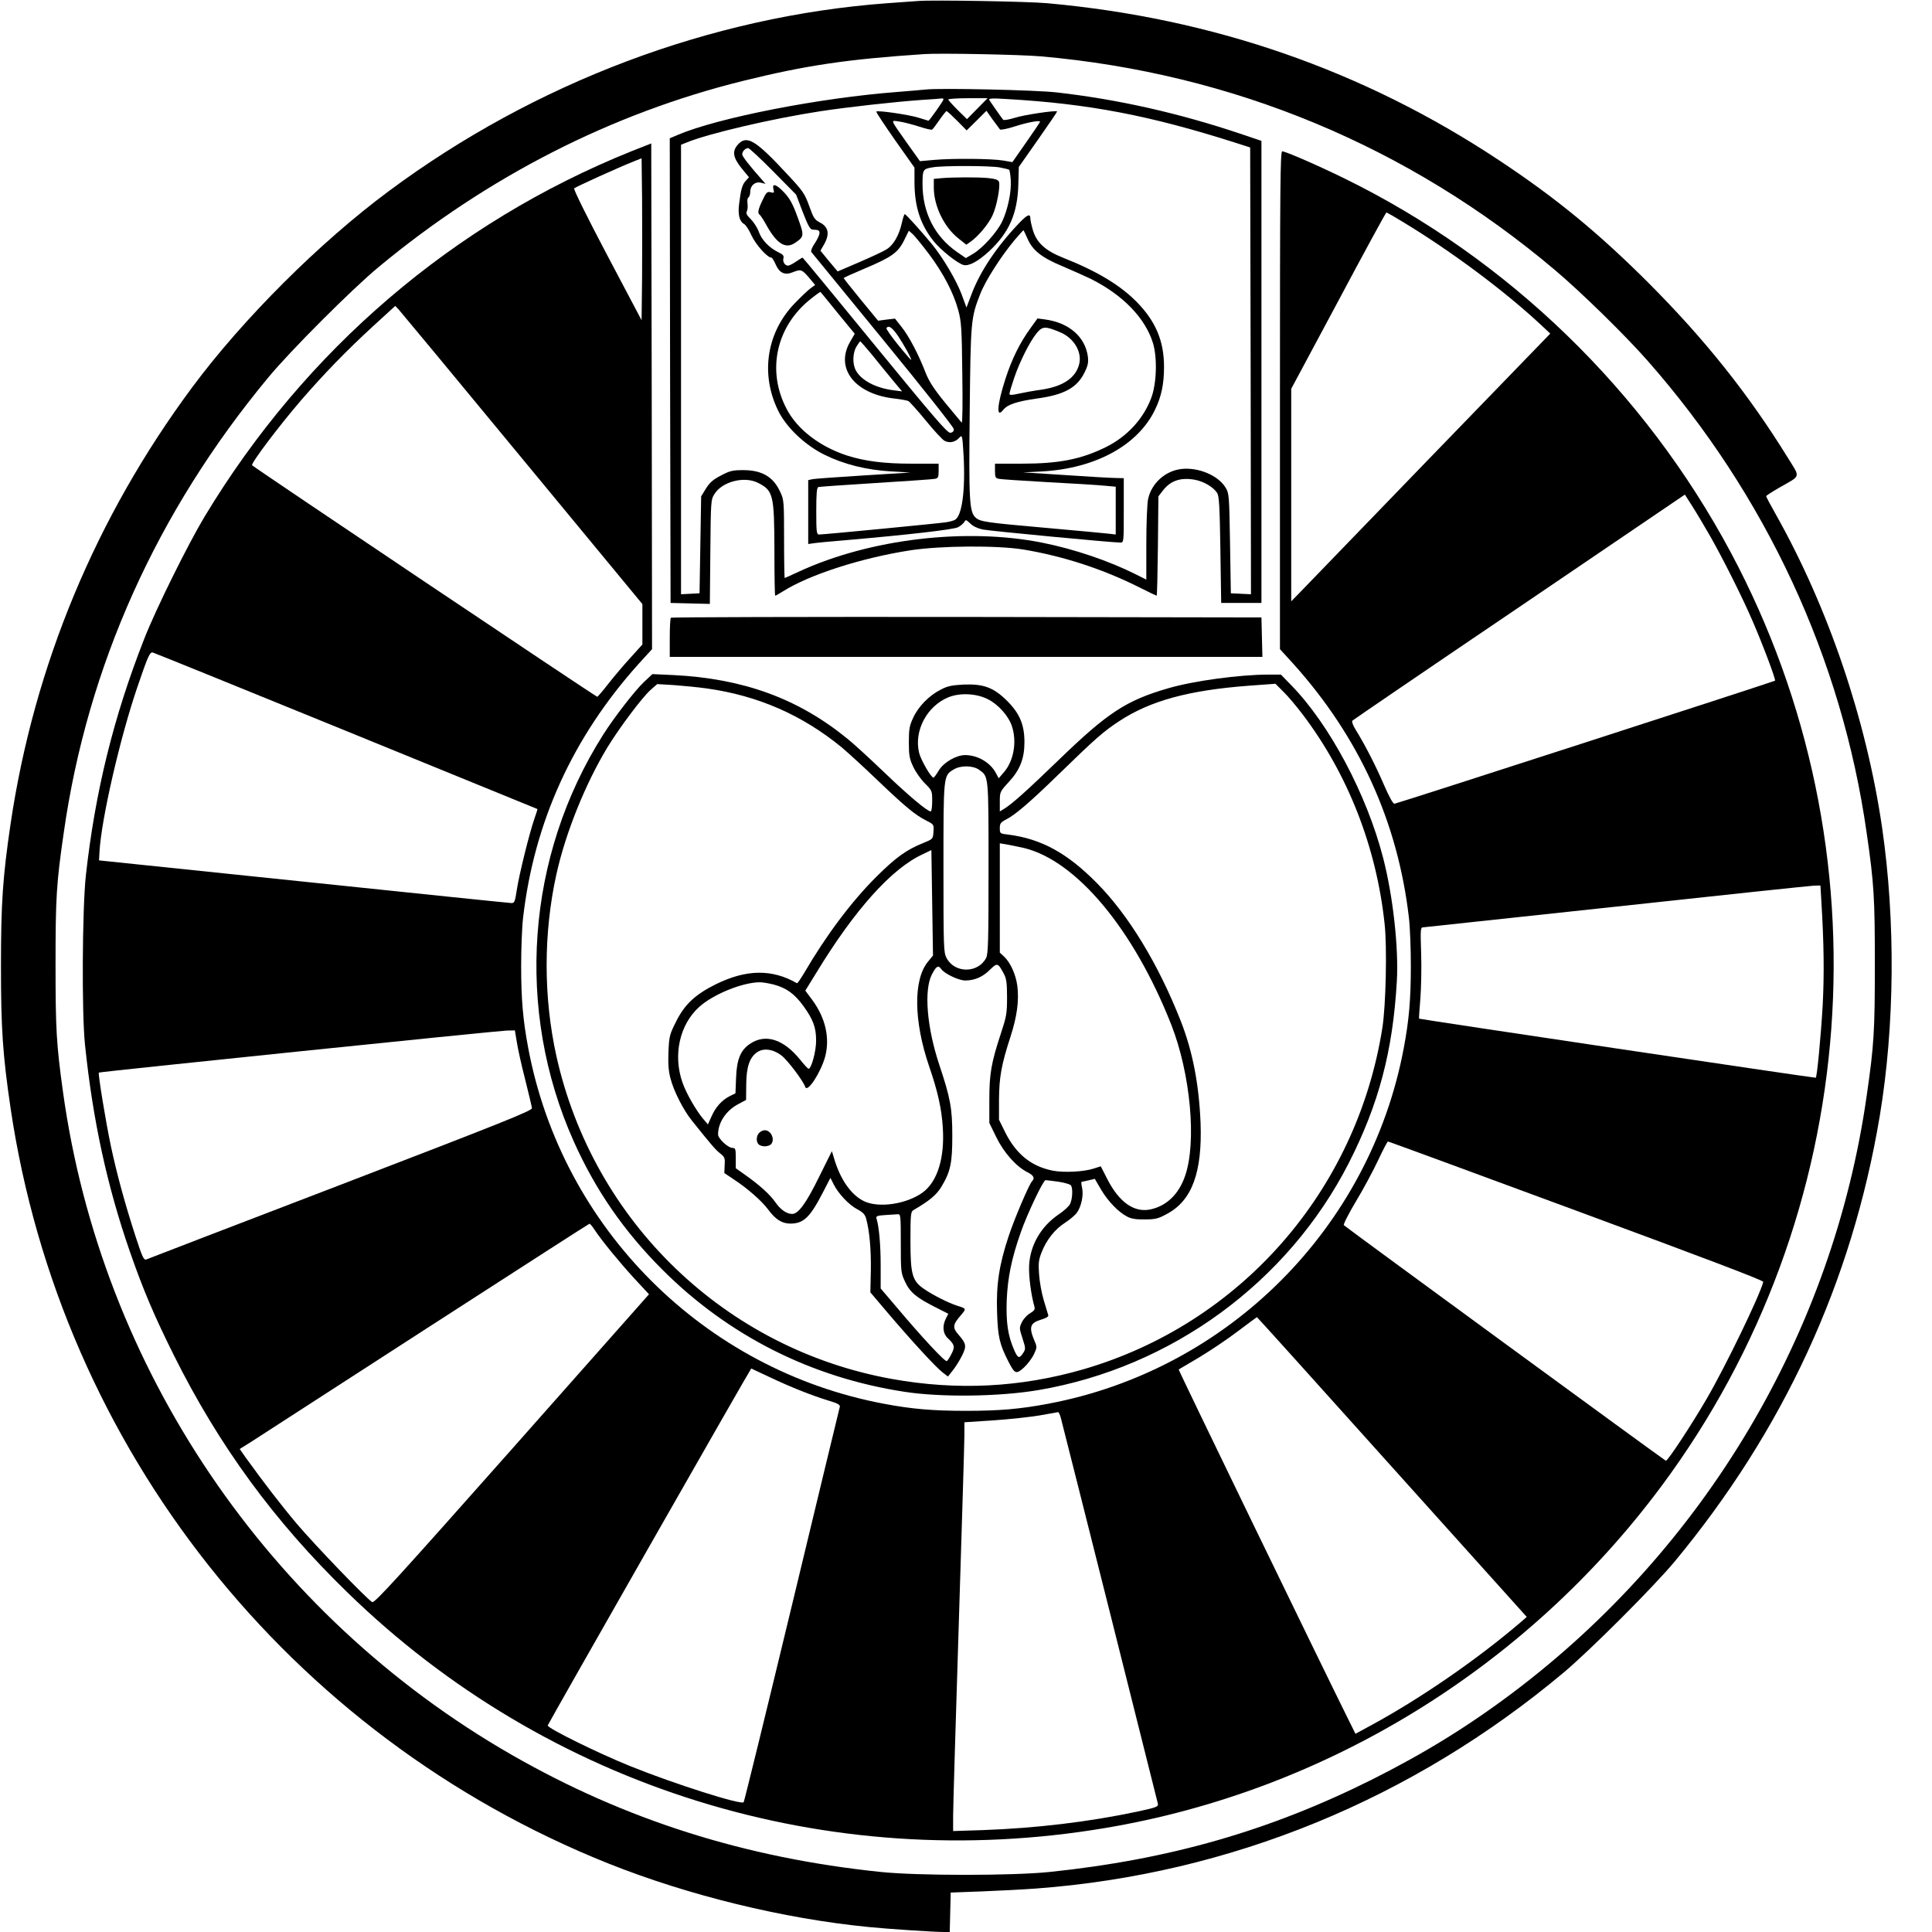
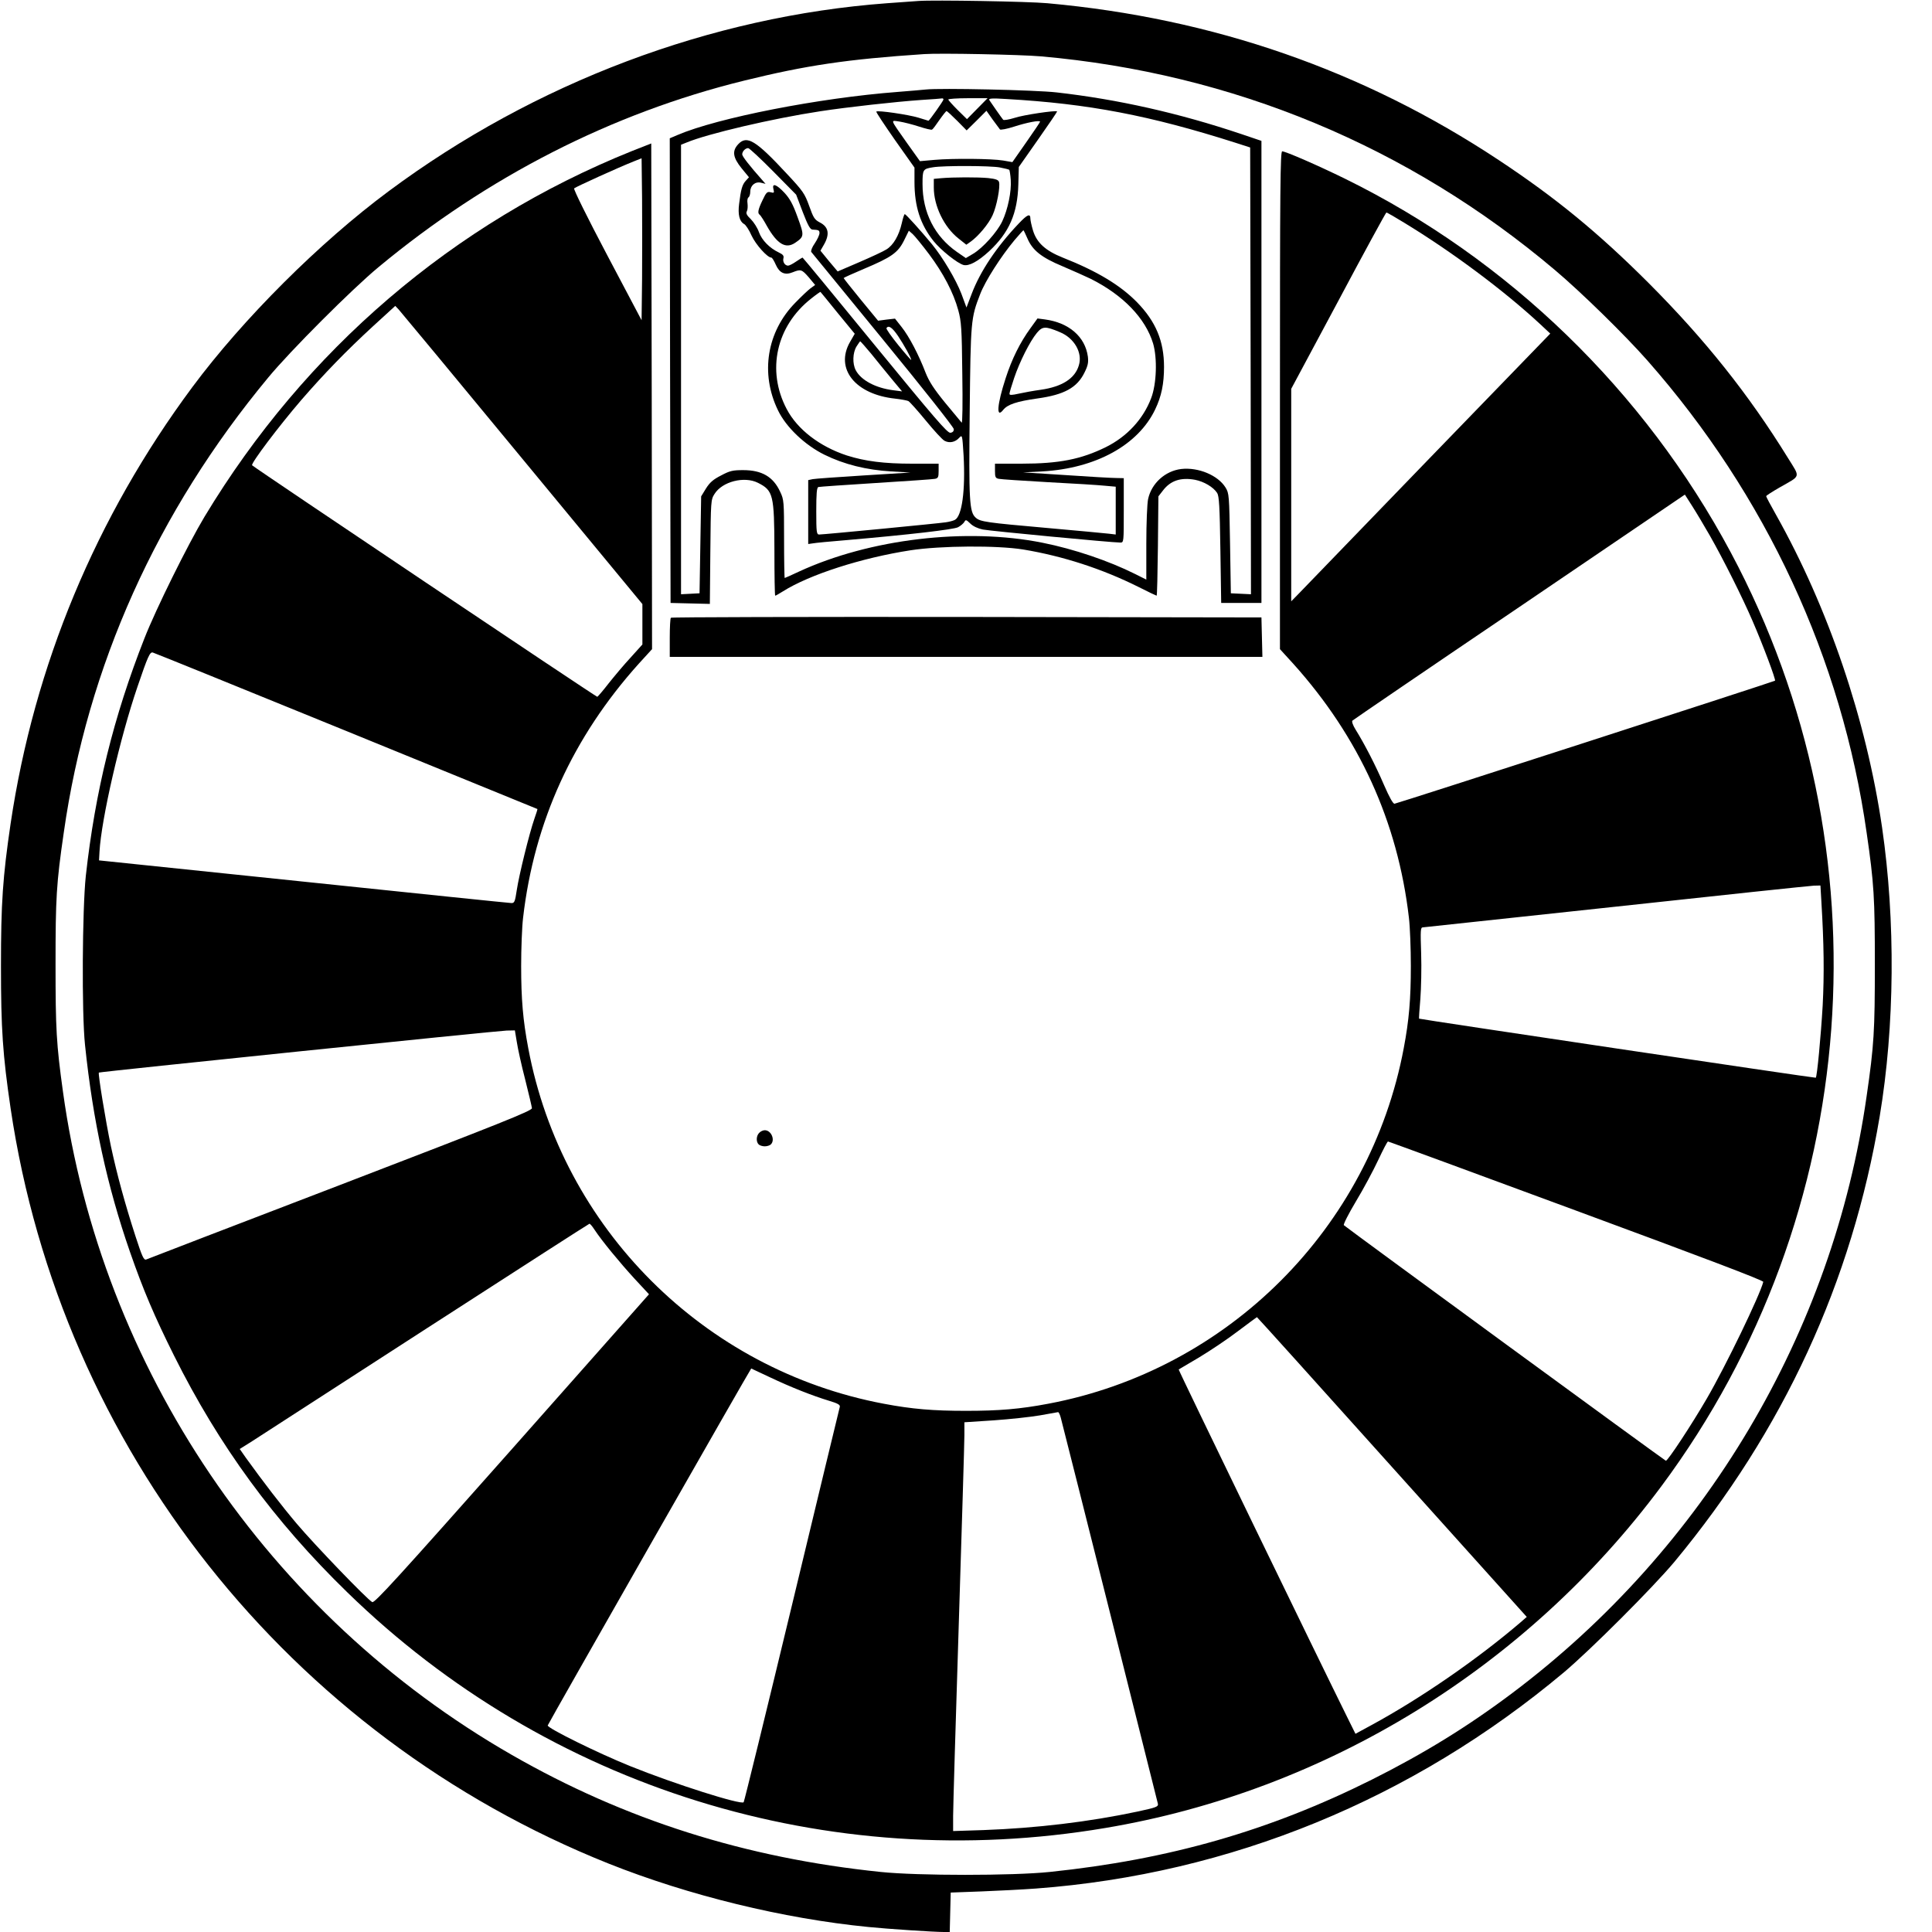
<svg xmlns="http://www.w3.org/2000/svg" version="1.0" width="1200pt" height="1200pt" viewBox="0 0 1200 1200" preserveAspectRatio="xMidYMid meet">
  <g transform="translate(0,1200) scale(0.1,-0.1)" fill="#000000" stroke="none">
    <path d="M5705 11994 c-27 -2 -115 -8 -195 -14 -1095 -81 -2188 -493 -3095 -1167 -430 -319 -905 -793 -1220 -1217 -600 -808 -983 -1730 -1129 -2711 -49 -333 -60 -493 -60 -885 0 -392 11 -552 60 -885 313 -2109 1728 -3896 3714 -4690 497 -198 1085 -342 1615 -394 118 -12 406 -31 467 -31 l37 0 3 123 3 122 190 7 c105 4 258 12 340 18 1206 90 2338 554 3279 1343 167 141 551 525 686 686 677 816 1103 1739 1275 2766 94 563 99 1216 15 1795 -98 670 -334 1365 -659 1943 -34 60 -61 111 -61 115 0 4 38 28 83 54 135 77 130 58 52 184 -244 395 -514 734 -864 1085 -314 314 -579 531 -931 764 -842 558 -1775 882 -2805 975 -119 11 -705 21 -800 14z m760 -344 c1192 -105 2285 -559 3195 -1329 161 -136 433 -402 573 -561 736 -836 1207 -1850 1361 -2932 46 -316 51 -405 51 -818 0 -413 -5 -502 -51 -818 -209 -1468 -1006 -2810 -2201 -3708 -278 -209 -550 -376 -873 -538 -637 -318 -1259 -496 -2000 -573 -232 -24 -818 -24 -1050 0 -841 87 -1589 324 -2291 727 -1513 868 -2551 2402 -2788 4120 -41 296 -46 388 -46 790 0 413 5 502 51 818 147 1035 579 1994 1270 2827 136 165 520 549 684 685 678 563 1450 957 2271 1159 386 95 639 133 1119 165 97 7 601 -3 725 -14z" />
    <path d="M5750 11444 c-19 -2 -98 -9 -175 -15 -486 -37 -1119 -161 -1368 -268 l-47 -20 2 -1443 3 -1443 122 -3 122 -3 3 323 c3 317 3 324 26 360 48 77 185 112 270 69 95 -48 101 -74 102 -418 0 -156 2 -283 5 -283 3 0 24 12 48 27 165 104 488 208 792 255 190 29 538 31 700 5 247 -41 491 -120 717 -233 59 -30 110 -54 112 -54 3 0 6 139 8 308 l3 309 28 36 c47 62 111 83 199 67 56 -11 114 -45 138 -82 12 -19 16 -83 20 -353 l5 -330 125 0 125 0 0 1435 0 1435 -127 43 c-387 130 -766 215 -1145 258 -129 15 -725 28 -813 18z m110 -62 c0 -8 -88 -132 -93 -132 -1 0 -29 9 -62 19 -62 19 -253 47 -262 38 -3 -3 50 -82 116 -177 l121 -171 0 -89 c0 -152 36 -264 119 -368 45 -56 148 -138 186 -148 34 -8 89 22 158 85 125 116 177 235 182 415 l3 109 120 171 c66 94 119 172 118 174 -9 8 -211 -22 -264 -40 -35 -11 -67 -16 -71 -12 -11 13 -76 107 -86 122 -6 11 13 13 106 7 510 -29 891 -102 1424 -272 l90 -29 3 -1387 2 -1388 -62 3 -63 3 -5 310 c-5 301 -6 311 -28 347 -47 76 -169 127 -275 115 -100 -12 -185 -89 -206 -187 -6 -28 -11 -151 -11 -276 l0 -224 -70 35 c-162 81 -379 155 -575 194 -474 95 -1072 24 -1512 -179 -47 -22 -87 -40 -89 -40 -2 0 -4 109 -4 243 0 233 -1 244 -24 292 -43 94 -114 135 -230 135 -64 0 -83 -4 -137 -33 -49 -25 -70 -43 -94 -81 l-30 -49 -5 -301 -5 -301 -57 -3 -58 -3 0 1396 0 1396 35 14 c129 54 534 149 830 194 170 26 468 59 625 70 69 4 128 9 133 10 4 0 7 -3 7 -7z m210 -57 l-64 -65 -58 57 c-32 32 -58 61 -58 65 0 4 55 8 122 8 l122 0 -64 -65z m-125 -75 l59 -60 62 61 61 61 38 -54 c21 -29 42 -57 46 -62 4 -4 43 3 86 17 80 26 163 42 163 31 0 -3 -39 -61 -86 -128 l-86 -123 -57 10 c-73 12 -311 14 -427 4 l-90 -8 -80 112 c-109 155 -104 142 -47 134 26 -4 81 -18 121 -31 40 -13 77 -22 81 -19 5 2 25 29 46 60 21 30 41 55 44 55 4 0 33 -27 66 -60z m265 -290 c30 -6 56 -12 59 -15 2 -3 7 -31 9 -63 5 -71 -18 -183 -53 -257 -32 -67 -121 -166 -182 -202 l-44 -26 -55 38 c-138 96 -214 244 -214 422 0 90 2 94 65 104 65 11 358 10 415 -1z" />
    <path d="M4585 11104 c-39 -42 -33 -82 21 -149 l46 -56 -20 -22 c-22 -24 -30 -53 -41 -142 -9 -67 2 -110 30 -126 11 -5 32 -38 47 -72 26 -56 98 -137 123 -137 5 0 17 -20 28 -45 23 -51 56 -66 105 -46 50 20 56 18 99 -31 l40 -48 -29 -21 c-16 -12 -58 -52 -94 -89 -177 -180 -219 -439 -108 -668 50 -105 167 -216 288 -276 124 -61 262 -95 415 -104 l120 -7 -290 -18 c-159 -10 -302 -20 -317 -23 l-28 -6 0 -199 0 -198 28 4 c15 3 108 12 207 20 393 34 667 66 695 80 16 8 33 23 39 32 9 17 12 16 38 -9 17 -17 48 -31 78 -37 45 -9 802 -81 854 -81 21 0 21 4 21 200 l0 200 -47 1 c-27 0 -167 8 -313 18 l-265 17 120 6 c331 19 594 163 700 385 39 81 55 159 55 264 0 160 -51 282 -168 402 -103 105 -246 192 -461 277 -108 43 -162 93 -185 169 -9 30 -16 63 -16 72 0 35 -18 28 -72 -29 -139 -146 -240 -298 -293 -438 l-32 -84 -31 84 c-34 89 -116 227 -184 310 -71 86 -162 186 -168 186 -4 0 -12 -26 -19 -57 -17 -75 -52 -136 -95 -162 -18 -12 -94 -47 -168 -79 l-135 -58 -54 64 -53 65 22 38 c37 65 29 110 -27 138 -32 17 -39 29 -65 102 -28 77 -37 91 -140 201 -192 207 -247 240 -301 182z m218 -169 l142 -144 41 -108 c32 -83 46 -108 60 -109 39 -2 44 -4 44 -22 0 -11 -13 -39 -29 -63 -17 -24 -26 -48 -22 -54 4 -5 205 -251 446 -545 241 -294 439 -544 439 -555 1 -13 -6 -21 -21 -23 -18 -3 -100 93 -468 542 -245 300 -448 546 -450 546 -2 0 -21 -11 -41 -25 -20 -14 -42 -25 -49 -25 -20 0 -35 24 -29 46 4 15 -3 24 -29 36 -57 27 -105 76 -123 126 -9 26 -32 62 -50 80 -26 25 -32 37 -25 50 5 9 6 31 4 48 -3 18 0 35 6 38 6 4 11 20 11 35 0 39 31 65 67 56 l28 -7 -21 24 c-79 89 -124 147 -124 159 0 19 20 39 37 39 7 0 77 -65 156 -145z m967 -513 c89 -119 152 -239 182 -349 19 -70 22 -111 25 -393 3 -189 1 -311 -4 -305 -5 6 -51 61 -103 124 -70 86 -99 131 -121 186 -42 110 -102 225 -149 284 l-41 52 -53 -6 -52 -7 -107 130 c-59 72 -107 133 -107 135 0 2 57 28 126 57 171 72 211 100 249 176 l30 61 24 -21 c13 -12 58 -67 101 -124z m611 98 c32 -75 87 -119 219 -174 63 -27 142 -62 175 -78 201 -101 339 -244 387 -401 27 -92 22 -252 -12 -340 -49 -130 -150 -239 -281 -304 -154 -76 -291 -103 -525 -103 l-164 0 0 -45 c0 -38 3 -45 23 -49 12 -3 150 -12 307 -21 157 -8 315 -18 353 -22 l67 -6 0 -148 0 -149 -42 5 c-24 3 -198 19 -388 36 -373 33 -412 38 -440 64 -39 35 -43 103 -37 655 6 569 7 584 65 733 32 83 129 234 213 335 29 34 54 62 56 62 1 0 12 -22 24 -50z m-1178 -464 l106 -129 -30 -52 c-94 -166 34 -325 281 -351 36 -4 73 -11 82 -15 9 -5 58 -60 109 -122 50 -61 102 -118 116 -125 30 -16 66 -9 91 19 19 20 19 18 27 -109 12 -219 -10 -378 -54 -401 -9 -5 -34 -12 -56 -15 -43 -7 -759 -76 -787 -76 -16 0 -18 14 -18 145 0 108 3 147 13 150 6 2 167 13 357 25 190 12 355 23 368 26 19 4 22 11 22 49 l0 45 -164 0 c-174 0 -293 15 -406 51 -168 55 -308 162 -374 289 -126 239 -65 515 153 686 30 24 56 42 57 41 1 -1 50 -60 107 -131z m375 -143 c38 -57 82 -136 82 -149 0 -3 -36 38 -80 92 -43 53 -77 101 -74 106 13 20 36 4 72 -49z m-167 -110 c34 -43 92 -113 127 -156 l65 -78 -54 7 c-111 14 -202 63 -234 125 -21 40 -19 108 5 147 11 17 21 32 23 32 2 0 33 -35 68 -77z" />
    <path d="M4804 10825 c6 -23 4 -25 -18 -19 -21 5 -27 -1 -50 -50 -28 -58 -32 -81 -17 -90 5 -4 25 -34 44 -69 64 -113 117 -145 176 -105 57 39 57 44 15 159 -29 81 -48 115 -82 152 -50 53 -78 62 -68 22z" />
    <path d="M6400 9961 c-64 -88 -115 -190 -154 -311 -53 -163 -60 -253 -15 -196 27 34 85 53 212 71 167 23 247 67 293 161 22 44 25 63 21 99 -17 124 -118 211 -267 231 l-46 6 -44 -61z m183 -24 c90 -37 142 -128 118 -206 -24 -82 -104 -133 -237 -152 -44 -6 -105 -17 -136 -24 -45 -10 -58 -10 -58 -1 0 7 13 51 29 98 34 101 98 228 141 280 35 42 53 43 143 5z" />
    <path d="M5843 10893 l-43 -4 0 -54 c0 -114 64 -246 153 -316 l49 -39 27 19 c49 35 112 111 136 164 26 56 49 178 40 207 -4 13 -21 19 -67 24 -62 6 -218 6 -295 -1z" />
    <path d="M3923 11061 c-1106 -445 -2029 -1235 -2653 -2271 -102 -170 -301 -571 -373 -755 -191 -485 -306 -951 -364 -1475 -22 -207 -26 -853 -5 -1050 49 -472 138 -879 279 -1285 84 -241 151 -398 274 -645 279 -559 622 -1029 1077 -1471 1245 -1213 2983 -1754 4707 -1463 1371 230 2617 996 3455 2124 1250 1682 1418 3951 430 5799 -536 1003 -1382 1823 -2396 2321 -167 82 -369 170 -390 170 -12 0 -14 -222 -14 -1546 l0 -1546 83 -91 c408 -454 649 -981 718 -1577 7 -58 12 -193 12 -300 0 -205 -11 -336 -44 -510 -210 -1118 -1091 -1999 -2209 -2209 -174 -33 -305 -44 -510 -44 -205 0 -336 11 -510 44 -1118 210 -1999 1091 -2209 2209 -33 174 -44 305 -44 510 0 107 5 242 12 300 69 596 310 1123 718 1577 l83 91 -2 1571 -3 1570 -122 -48z m65 -795 l-3 -255 -214 405 c-122 231 -210 409 -205 414 9 9 278 131 369 167 l50 20 3 -248 c1 -136 1 -362 0 -503z m4733 351 c296 -180 620 -421 846 -631 l62 -58 -761 -786 c-418 -433 -780 -807 -804 -832 l-44 -45 0 660 0 660 293 547 c160 301 295 548 298 548 4 0 53 -28 110 -63z m-5477 -1466 l746 -903 0 -125 0 -126 -73 -81 c-41 -44 -102 -117 -137 -161 -34 -44 -66 -81 -70 -83 -6 -2 -2117 1414 -2144 1438 -10 10 164 241 305 405 143 165 279 305 444 457 l140 128 21 -22 c12 -13 358 -430 768 -927z m7378 -481 c82 -144 202 -384 263 -526 66 -152 146 -366 140 -372 -5 -5 -2338 -760 -2363 -764 -9 -2 -31 37 -66 117 -51 119 -120 253 -176 343 -17 27 -25 51 -20 56 5 5 471 323 1037 706 l1028 698 46 -72 c25 -39 75 -123 111 -186z m-8472 -1210 c652 -266 1186 -484 1188 -485 1 -1 -7 -28 -19 -61 -31 -89 -95 -348 -109 -441 -11 -74 -15 -83 -34 -82 -11 0 -592 60 -1291 133 l-1270 132 3 54 c11 201 128 710 236 1025 64 188 77 217 95 212 9 -2 549 -221 1201 -487z m9163 -1062 c16 -263 18 -449 8 -643 -11 -190 -35 -444 -43 -449 -4 -3 -2460 363 -2464 367 -1 1 2 56 8 122 5 66 8 193 5 283 -5 147 -4 162 11 162 9 1 550 59 1202 129 652 71 1203 129 1226 130 l41 1 6 -102z m-8103 -870 c6 -40 29 -145 52 -233 22 -88 41 -168 42 -178 1 -16 -192 -93 -1189 -476 -655 -251 -1198 -460 -1207 -464 -15 -5 -25 17 -67 146 -65 201 -114 380 -152 557 -33 157 -81 451 -75 458 6 5 2470 259 2533 261 l51 1 12 -72z m6581 -1048 c791 -292 1163 -433 1161 -442 -20 -81 -232 -521 -352 -727 -93 -160 -241 -385 -253 -384 -7 1 -1974 1440 -2000 1463 -5 4 29 71 75 148 46 76 108 192 138 256 30 64 57 116 61 116 3 0 530 -193 1170 -430z m-6099 -117 c46 -70 159 -207 249 -305 l90 -97 -851 -961 c-706 -796 -854 -959 -868 -951 -32 17 -358 356 -468 486 -98 116 -207 258 -318 412 l-37 53 78 49 c43 28 530 343 1083 700 553 357 1008 650 1011 650 4 1 18 -16 31 -36z m4954 -1475 l837 -931 -39 -34 c-268 -229 -617 -470 -922 -636 l-103 -56 -53 107 c-156 314 -1048 2153 -1045 2156 2 1 59 35 127 75 68 41 176 113 240 162 64 48 118 88 119 88 1 1 379 -418 839 -931z m-3865 558 c133 -63 265 -115 367 -146 57 -17 72 -26 68 -39 -3 -9 -136 -563 -297 -1231 -161 -668 -296 -1219 -300 -1224 -16 -18 -429 113 -704 224 -201 81 -517 237 -513 253 3 12 1260 2217 1264 2217 0 0 52 -24 115 -54z m1808 -253 c36 -138 600 -2382 603 -2397 3 -18 -11 -23 -127 -48 -301 -64 -628 -103 -957 -115 l-188 -6 0 94 c0 52 16 587 35 1189 19 602 35 1131 35 1175 l0 81 183 12 c100 7 229 21 287 31 58 10 108 19 112 20 4 0 12 -16 17 -36z" />
    <path d="M4167 8163 c-4 -3 -7 -60 -7 -125 l0 -118 1840 0 1841 0 -3 123 -3 122 -1831 3 c-1007 1 -1834 -1 -1837 -5z" />
-     <path d="M4000 7764 c-54 -50 -188 -223 -254 -328 -478 -754 -547 -1709 -183 -2524 136 -304 312 -559 551 -798 411 -411 927 -671 1506 -759 229 -35 589 -30 830 11 825 140 1548 668 1927 1409 186 365 274 695 299 1130 12 207 -24 531 -85 766 -102 395 -333 829 -570 1072 l-65 67 -76 0 c-180 0 -467 -39 -624 -85 -262 -76 -376 -151 -682 -447 -200 -193 -285 -269 -336 -301 l-28 -17 0 61 c0 60 1 62 54 120 71 76 99 147 99 249 0 108 -29 178 -107 256 -84 84 -147 107 -271 102 -73 -4 -100 -9 -143 -32 -71 -36 -138 -104 -170 -174 -23 -49 -27 -70 -27 -152 0 -82 4 -103 27 -152 14 -31 47 -78 72 -103 45 -45 46 -47 46 -110 0 -36 -4 -65 -9 -65 -21 0 -139 99 -288 242 -89 85 -192 180 -230 210 -305 249 -645 373 -1079 395 l-132 6 -52 -49z m390 -40 c318 -45 589 -163 837 -365 39 -33 140 -125 223 -205 173 -165 233 -215 302 -250 49 -25 49 -25 46 -70 -3 -45 -3 -45 -61 -69 -107 -43 -171 -89 -293 -210 -154 -153 -311 -362 -449 -598 -22 -37 -42 -66 -45 -64 -154 89 -315 87 -505 -7 -127 -63 -194 -126 -246 -232 -40 -79 -43 -91 -47 -187 -3 -75 0 -119 13 -167 20 -78 81 -197 133 -261 124 -155 147 -181 175 -203 28 -22 31 -29 28 -73 l-2 -49 58 -39 c86 -56 174 -134 213 -186 46 -63 87 -89 139 -89 82 0 122 38 202 193 l47 91 20 -40 c30 -59 95 -128 147 -155 35 -19 48 -32 55 -59 21 -77 31 -192 29 -321 l-3 -136 106 -125 c153 -180 300 -339 341 -371 l35 -27 30 38 c16 20 42 61 57 91 30 61 28 74 -24 134 -36 41 -33 61 19 120 33 39 33 39 -25 57 -53 17 -149 65 -204 103 -75 51 -86 90 -86 301 0 165 2 180 19 190 98 57 144 95 174 146 56 93 67 147 67 315 0 172 -12 235 -81 442 -77 231 -96 463 -46 560 28 54 40 60 59 33 20 -28 108 -70 148 -70 58 0 109 22 152 65 48 47 51 46 89 -25 15 -28 19 -57 19 -145 0 -100 -4 -120 -37 -220 -61 -185 -73 -253 -73 -415 l0 -145 43 -88 c47 -96 123 -182 192 -217 40 -20 49 -37 31 -56 -18 -17 -112 -238 -146 -342 -59 -177 -78 -303 -72 -472 5 -153 15 -198 70 -306 40 -78 48 -82 96 -39 22 20 50 57 62 81 20 43 21 47 6 82 -38 89 -31 114 41 136 31 9 46 19 43 27 -2 8 -15 49 -28 93 -13 43 -26 115 -29 160 -5 68 -3 90 15 136 30 78 83 145 146 185 29 19 63 47 74 63 28 39 42 109 32 155 -5 20 -6 37 -2 37 3 0 23 4 44 9 l37 9 39 -67 c43 -72 107 -139 161 -167 25 -14 56 -19 110 -18 66 0 83 4 138 34 156 83 220 258 209 565 -10 241 -49 444 -123 633 -139 354 -326 661 -523 859 -184 186 -345 273 -548 299 -52 6 -53 7 -53 40 0 29 5 36 39 54 57 29 145 104 326 280 228 222 279 267 377 331 193 127 433 192 806 220 l164 12 49 -49 c28 -27 81 -90 119 -140 282 -372 459 -824 510 -1302 16 -143 8 -510 -14 -647 -160 -1013 -881 -1836 -1857 -2120 -391 -113 -783 -133 -1189 -60 -1034 186 -1855 976 -2084 2005 -81 366 -81 764 0 1130 57 258 181 564 318 790 75 122 212 305 266 354 l42 37 101 -6 c56 -4 149 -13 207 -21z m1746 -67 c64 -32 127 -103 148 -164 34 -98 13 -218 -48 -289 l-33 -38 -16 30 c-34 67 -114 114 -192 114 -56 0 -133 -45 -163 -94 -15 -25 -30 -46 -34 -46 -15 0 -77 107 -89 153 -34 138 49 293 184 347 72 28 172 23 243 -13z m-55 -438 c60 -43 59 -28 59 -609 0 -450 -2 -535 -15 -560 -50 -96 -195 -97 -246 0 -18 33 -19 67 -19 558 0 580 -1 574 64 613 43 26 119 25 157 -2z m279 -486 c326 -79 681 -505 914 -1095 121 -307 160 -735 86 -944 -39 -112 -115 -185 -215 -206 -100 -21 -193 44 -266 186 l-42 82 -40 -13 c-61 -21 -187 -28 -259 -14 -133 27 -226 102 -294 237 l-39 79 0 125 c1 138 14 215 72 393 40 124 53 221 42 312 -9 71 -43 147 -83 184 l-26 24 0 340 0 339 43 -7 c23 -4 71 -14 107 -22z m-596 -706 c-92 -111 -89 -368 6 -647 55 -159 79 -268 86 -385 12 -187 -33 -333 -124 -401 -100 -73 -273 -99 -365 -55 -81 39 -148 135 -187 268 l-13 43 -79 -159 c-81 -165 -129 -231 -168 -231 -34 0 -73 27 -105 74 -34 48 -98 106 -186 168 l-59 42 0 63 c0 56 -2 63 -20 63 -28 0 -90 58 -90 84 0 75 52 151 129 190 l45 24 1 98 c1 107 21 166 67 198 40 28 99 20 151 -19 39 -30 135 -157 149 -197 14 -37 99 96 124 192 29 115 1 237 -80 348 l-44 59 69 112 c238 391 468 647 660 735 l54 26 5 -328 5 -327 -31 -38z m-959 -142 c79 -21 129 -57 184 -132 61 -84 80 -134 80 -215 1 -66 -31 -183 -48 -176 -5 2 -28 27 -52 57 -103 127 -215 162 -310 98 -59 -39 -83 -97 -87 -210 l-4 -98 -37 -18 c-49 -26 -86 -67 -112 -126 l-22 -49 -29 34 c-45 53 -106 160 -129 226 -60 171 -18 360 104 470 87 78 263 150 372 153 17 1 58 -6 90 -14z m1770 -1225 c38 -6 73 -16 77 -23 13 -20 9 -86 -6 -116 -8 -15 -39 -43 -69 -63 -110 -74 -179 -191 -185 -319 -3 -66 12 -181 33 -255 5 -17 -1 -25 -27 -41 -19 -11 -42 -36 -51 -56 -17 -34 -16 -38 4 -100 20 -62 20 -66 4 -91 -24 -36 -33 -33 -55 17 -40 90 -52 173 -47 312 6 140 30 258 87 420 40 115 140 325 154 325 6 0 42 -5 81 -10z m-980 -382 c0 -177 1 -185 27 -240 30 -65 70 -98 191 -159 l77 -39 -15 -30 c-23 -45 -19 -93 11 -121 43 -40 47 -54 24 -98 -11 -22 -24 -42 -29 -45 -11 -7 -160 154 -313 336 l-98 115 0 144 c0 127 -10 239 -26 291 -4 14 4 18 53 21 32 2 67 4 78 5 19 2 20 -4 20 -180z" />
    <path d="M4716 4964 c-19 -18 -21 -55 -4 -72 7 -7 24 -12 38 -12 14 0 31 5 38 12 28 28 2 88 -38 88 -10 0 -26 -7 -34 -16z" />
  </g>
</svg>